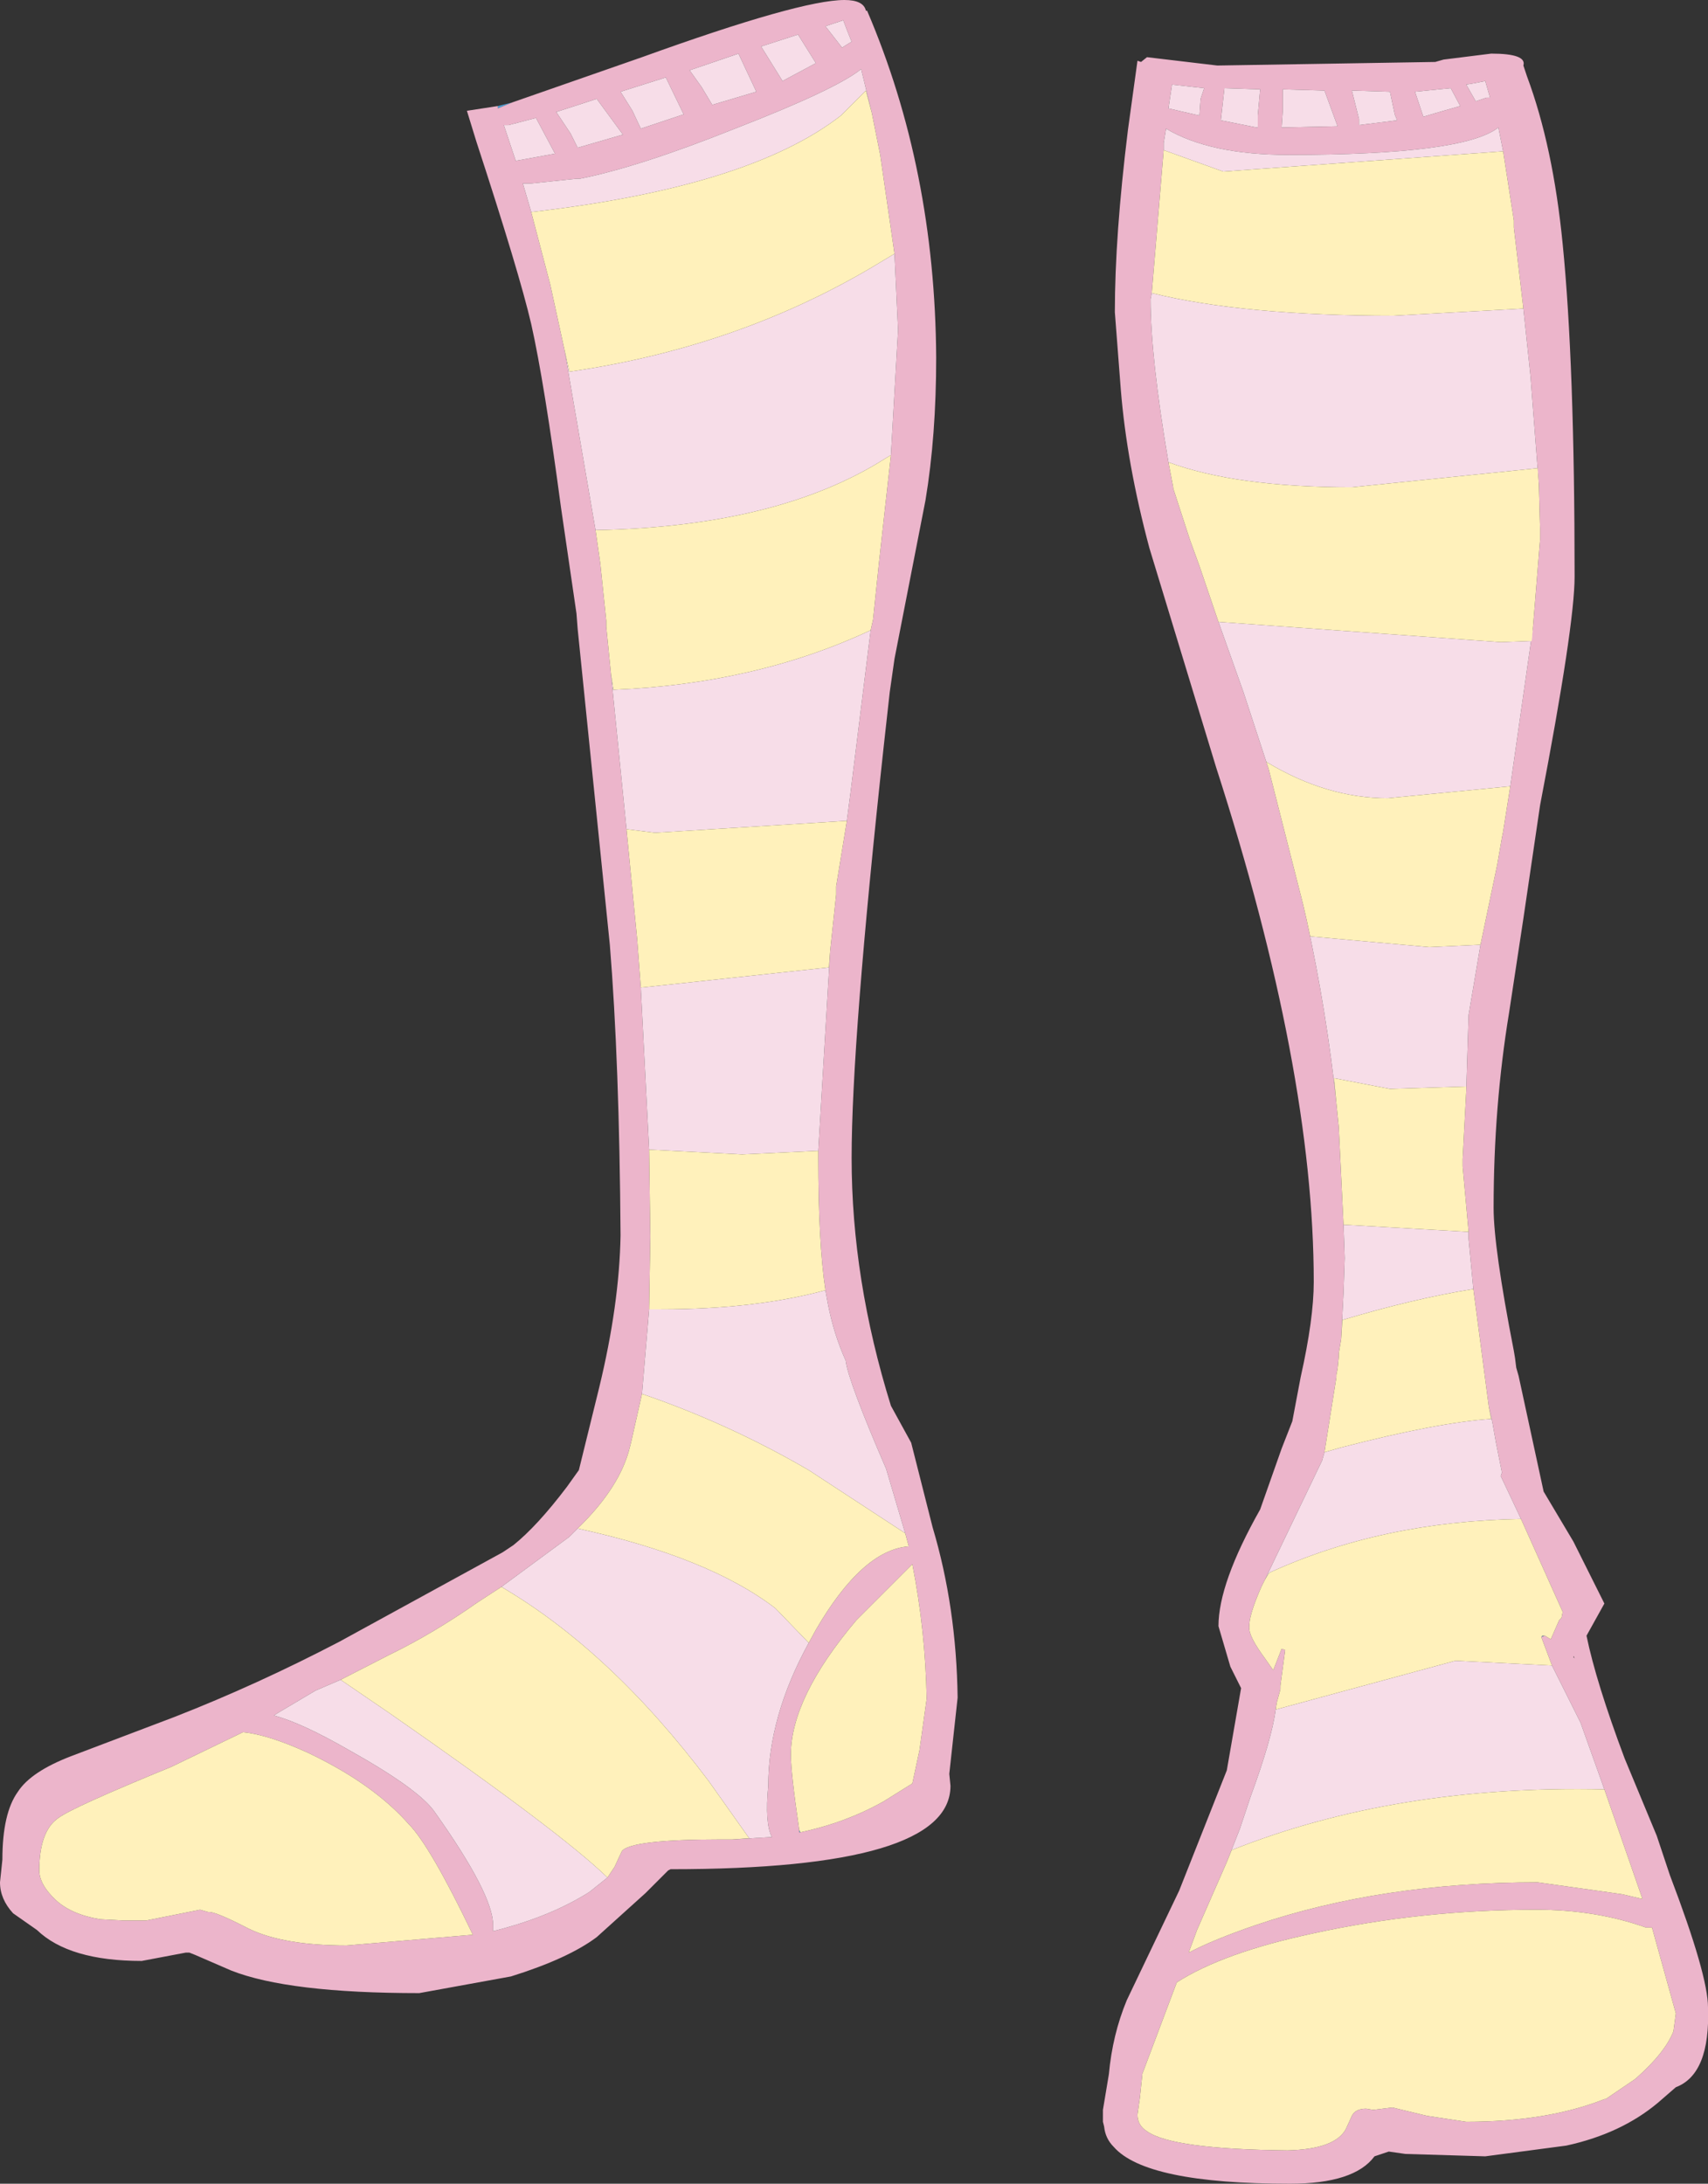
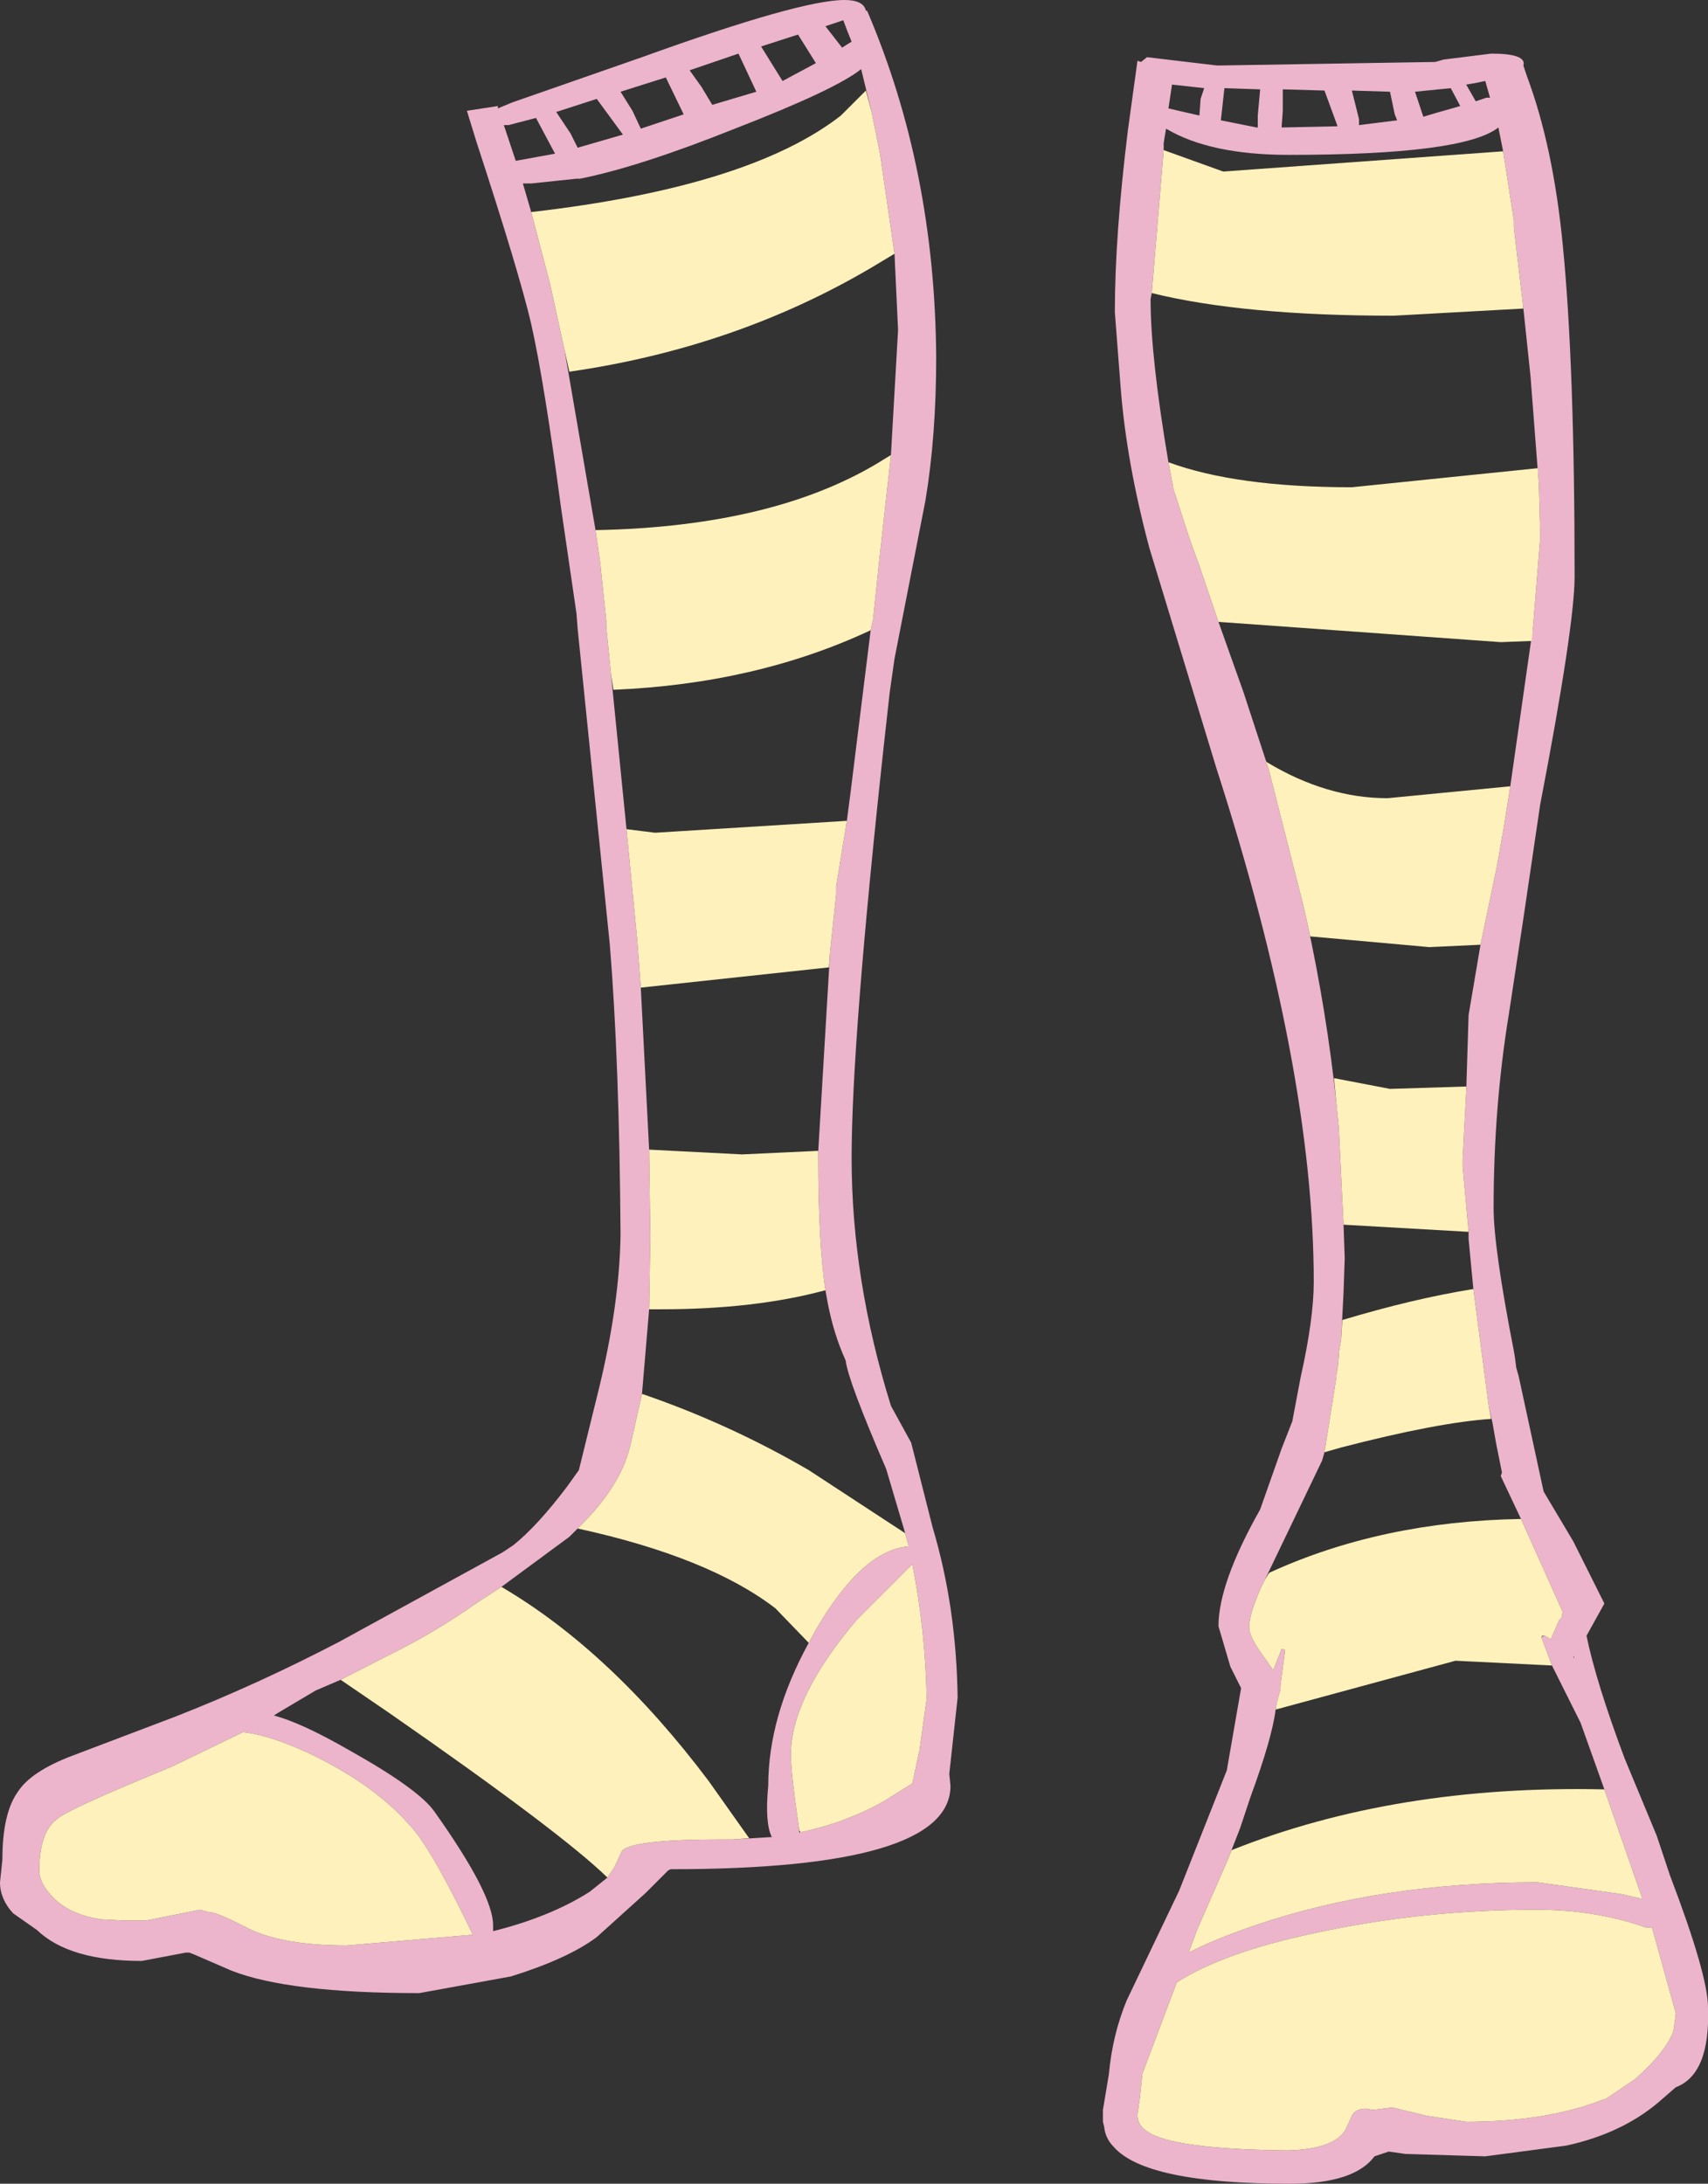
<svg xmlns="http://www.w3.org/2000/svg" height="91.65px" width="71.7px">
  <rect width="100%" height="100%" fill="#333333" stroke="none" />
  <g transform="matrix(1.0, 0.0, 0.0, 1.0, 32.0, -70.8)">
-     <path d="M32.85 139.45 L32.7 139.5 32.75 139.45 32.85 139.45" fill="#2d7cb0" fill-rule="evenodd" stroke="none" />
-     <path d="M-11.1 75.25 L-10.5 75.1 -11.1 75.35 -11.1 75.25 M1.55 147.6 L1.6 147.7 1.55 147.7 1.55 147.6" fill="#4f9ed2" fill-rule="evenodd" stroke="none" />
    <path d="M28.6 73.3 L30.6 73.05 Q32.1 73.05 31.95 73.55 L32.1 74.0 Q33.2 76.95 33.6 81.05 34.1 86.05 34.1 95.0 34.1 97.05 32.65 104.6 L31.95 109.35 31.35 113.3 Q30.7 117.25 30.7 121.5 30.7 123.15 31.55 127.5 L31.6 127.8 31.65 128.2 31.75 128.55 32.8 133.4 34.05 135.5 35.35 138.1 34.6 139.45 Q35.0 141.4 36.2 144.6 L37.55 147.85 38.1 149.5 Q39.7 153.7 39.7 155.05 39.8 157.85 38.35 158.4 L37.6 159.05 Q36.05 160.35 33.75 160.85 L30.35 161.3 27.0 161.2 26.3 161.1 25.7 161.3 Q24.85 162.45 22.15 162.45 16.1 162.45 14.75 160.9 14.4 160.55 14.35 160.05 L14.3 159.85 14.3 159.35 14.55 157.85 Q14.7 156.2 15.3 154.75 L17.5 150.15 19.5 145.1 20.1 141.65 19.65 140.75 19.15 139.05 Q19.15 137.25 20.9 134.15 L21.8 131.6 22.25 130.45 22.6 128.6 Q23.15 126.15 23.15 124.6 23.15 115.7 19.05 103.0 L16.25 93.8 Q15.3 90.25 15.05 87.15 L14.8 83.9 Q14.8 80.7 15.35 76.25 L15.75 73.35 15.9 73.4 16.15 73.2 19.1 73.55 28.25 73.4 28.6 73.3 M2.25 73.45 L1.5 72.25 -0.05 72.75 0.85 74.2 2.25 73.45 M3.35 72.8 Q3.5 72.7 3.75 72.55 L3.55 72.05 3.4 71.65 2.65 71.9 3.35 72.8 M-10.5 75.1 L-5.05 73.2 Q1.6 70.8 3.45 70.8 4.25 70.8 4.35 71.25 L4.4 71.25 Q7.25 77.9 7.3 85.8 7.3 89.1 6.85 91.8 L5.55 98.45 5.35 99.85 5.1 102.1 Q3.75 114.5 3.75 119.4 3.75 124.5 5.4 129.8 L6.25 131.35 7.15 134.9 Q8.15 138.25 8.2 142.05 L7.85 145.25 7.9 145.75 Q7.9 149.25 -3.85 149.25 L-3.95 149.3 -4.9 150.25 -6.95 152.1 Q-8.15 153.0 -10.55 153.75 L-14.4 154.45 Q-19.9 154.45 -22.3 153.5 L-23.8 152.85 -24.05 152.75 -24.2 152.75 -26.05 153.1 Q-29.1 153.1 -30.45 151.8 L-31.45 151.1 Q-32.0 150.5 -32.0 149.8 L-31.9 148.85 Q-31.9 146.9 -31.25 146.0 -30.7 145.15 -29.0 144.5 L-24.65 142.85 Q-21.2 141.5 -17.75 139.7 L-10.9 135.95 -10.45 135.65 Q-9.45 134.85 -8.2 133.2 L-7.7 132.5 -6.85 129.05 Q-6.0 125.55 -5.95 122.65 -6.0 115.35 -6.4 110.45 L-7.75 97.2 -7.8 96.55 -8.45 92.1 Q-9.15 86.85 -9.7 84.4 -10.2 82.25 -12.0 76.75 L-12.4 75.45 -11.1 75.25 -11.1 75.35 -10.5 75.1 M19.25 75.85 L20.75 76.15 20.8 76.15 20.8 75.65 20.9 74.55 19.4 74.5 19.25 75.85 M18.4 74.95 L18.55 74.5 17.2 74.35 17.05 75.35 18.35 75.65 18.4 74.95 M31.1 77.15 L30.9 76.15 Q29.45 77.3 22.1 77.3 18.8 77.3 16.95 76.2 L16.85 76.8 16.85 77.1 16.35 83.1 16.3 83.35 Q16.3 85.8 17.05 90.2 L17.25 91.25 17.25 91.3 17.3 91.45 17.95 93.45 18.35 94.55 19.15 96.9 20.2 99.85 21.15 102.75 21.25 103.05 22.7 108.75 22.85 109.4 Q23.7 113.3 24.1 117.1 L24.2 118.1 24.4 122.2 24.45 123.6 24.4 125.05 24.3 127.0 24.2 127.6 24.2 127.75 24.15 128.25 24.1 128.5 24.1 128.6 23.6 131.75 23.5 132.1 21.1 137.1 20.95 137.4 Q20.4 138.65 20.45 139.1 20.4 139.45 21.1 140.4 L21.45 140.9 21.8 140.0 21.95 140.05 21.75 141.55 21.75 141.7 21.6 142.25 21.55 142.55 Q21.4 143.75 20.5 146.2 L20.05 147.55 19.5 148.95 18.25 151.8 17.9 152.75 Q18.95 152.2 20.7 151.6 26.0 149.8 32.55 149.8 L36.1 150.3 36.95 150.5 35.35 145.9 34.35 143.1 33.15 140.7 32.7 139.5 32.85 139.45 33.1 139.6 33.45 138.8 33.55 138.7 33.6 138.45 31.85 134.55 31.0 132.75 31.05 132.6 30.8 131.35 30.65 130.5 30.5 129.85 29.85 124.9 29.65 122.8 29.65 122.5 29.4 119.75 29.4 119.65 29.4 119.45 29.55 116.6 29.65 113.4 30.15 110.45 30.85 107.1 31.05 105.95 31.1 105.7 31.4 103.8 32.35 97.15 32.65 93.45 32.65 93.0 32.6 91.15 32.25 86.6 31.95 83.75 31.55 80.35 31.55 80.3 31.55 80.05 31.1 77.15 M5.4 89.9 L5.7 84.65 5.55 81.45 4.95 77.3 4.6 75.55 4.15 73.7 Q3.1 74.55 -1.15 76.2 -5.15 77.8 -7.65 78.3 L-7.8 78.3 -9.7 78.5 -10.05 78.5 -9.7 79.7 -8.9 82.75 -8.3 85.5 -7.0 93.05 -6.8 94.45 -6.55 96.85 -6.55 97.1 -6.35 99.1 -5.7 105.6 -5.25 110.25 -5.1 112.25 -4.75 119.05 -4.7 122.7 -4.75 125.75 -5.05 129.3 -5.5 131.3 -5.55 131.5 Q-5.95 133.2 -7.75 134.95 L-8.1 135.3 -10.95 137.4 -11.95 138.05 Q-13.8 139.35 -15.65 140.25 L-17.7 141.3 -18.75 141.75 -20.35 142.7 -20.5 142.8 Q-19.35 143.1 -17.35 144.25 -14.4 145.9 -13.75 146.85 -11.3 150.3 -11.3 151.6 L-11.3 151.85 Q-8.9 151.25 -7.25 150.2 L-6.5 149.6 -6.2 149.15 -5.9 148.5 Q-5.55 148.0 -1.7 148.0 L-1.25 148.0 0.4 147.9 Q0.1 147.3 0.25 145.75 0.25 142.85 1.95 139.75 L2.25 139.2 Q4.2 135.85 6.15 135.7 L6.0 135.15 5.2 132.45 Q3.6 128.75 3.5 127.9 3.0 126.8 2.75 125.5 L2.65 124.95 Q2.35 122.95 2.35 119.35 L2.35 119.1 2.85 110.7 3.1 108.35 3.1 108.0 3.15 107.7 3.55 105.25 3.7 104.1 4.55 97.25 4.65 96.8 4.9 94.4 5.4 89.9 M30.55 74.9 L30.35 74.2 29.85 74.3 29.55 74.35 29.95 75.05 30.4 74.9 30.55 74.9 M28.9 74.5 L27.4 74.65 27.75 75.7 28.25 75.55 29.3 75.25 28.9 74.5 M26.55 75.6 L26.35 74.65 24.75 74.6 25.05 75.8 25.05 76.05 26.65 75.85 26.55 75.6 M23.6 74.6 L21.85 74.55 21.85 75.45 21.8 76.15 24.15 76.1 23.6 74.6 M1.6 147.7 Q3.5 147.3 5.1 146.4 L6.3 145.65 6.6 144.25 6.9 142.1 Q6.85 139.25 6.3 136.45 L3.95 138.8 Q1.2 142.05 1.2 144.45 1.2 145.2 1.55 147.6 L1.55 147.7 1.6 147.7 M34.05 140.3 L34.05 140.35 34.1 140.4 34.05 140.3 M37.1 151.7 Q35.0 150.95 32.5 150.95 27.65 150.95 23.1 151.95 19.35 152.75 17.4 154.0 L15.95 157.85 15.95 157.9 15.85 158.85 15.75 159.55 Q15.75 160.0 16.15 160.25 17.2 161.0 22.05 161.05 24.05 161.0 24.5 160.15 L24.75 159.6 Q24.9 159.3 25.35 159.3 L25.65 159.35 26.45 159.25 27.9 159.6 29.55 159.85 Q32.95 159.85 35.35 158.9 L35.4 158.9 36.65 158.05 Q37.9 156.95 38.25 156.05 L38.35 155.3 37.35 151.7 37.1 151.7 M-3.05 73.75 L-2.55 74.45 -2.1 75.2 -0.25 74.65 -1.0 73.05 -3.05 73.75 M-5.1 76.2 L-3.3 75.6 -4.05 74.05 -5.95 74.65 -5.45 75.45 -5.1 76.2 M-6.95 74.95 L-8.65 75.5 -8.05 76.4 -7.75 77.0 -5.85 76.45 -6.95 74.95 M-9.5 75.75 L-10.65 76.05 -10.85 76.05 -10.35 77.55 -8.7 77.25 -9.5 75.75 M-24.8 144.95 Q-28.95 146.65 -29.55 147.1 -30.35 147.65 -30.35 149.3 -30.35 149.9 -29.65 150.55 -29.0 151.15 -27.8 151.35 L-26.85 151.4 -25.85 151.4 -23.6 150.95 -23.25 151.05 Q-23.0 151.0 -21.55 151.75 -20.1 152.45 -17.45 152.45 L-12.15 152.0 Q-13.95 148.25 -14.85 147.35 -16.35 145.65 -19.1 144.35 -20.75 143.6 -21.8 143.5 L-24.8 144.95" fill="#ecb5cb" fill-rule="evenodd" stroke="none" />
-     <path d="M3.35 72.8 L2.65 71.9 3.4 71.65 3.55 72.05 3.75 72.55 Q3.5 72.7 3.35 72.8 M2.25 73.45 L0.85 74.2 -0.05 72.75 1.5 72.25 2.25 73.45 M16.85 77.1 L16.85 76.8 16.95 76.2 Q18.8 77.3 22.1 77.3 29.45 77.3 30.9 76.15 L31.1 77.15 19.35 78.0 16.85 77.1 M18.4 74.95 L18.35 75.65 17.05 75.35 17.2 74.35 18.55 74.5 18.4 74.95 M19.25 75.85 L19.4 74.5 20.9 74.55 20.8 75.65 20.8 76.15 20.75 76.15 19.25 75.85 M31.95 83.75 L32.25 86.6 32.6 91.15 32.55 90.45 24.75 91.25 Q19.9 91.25 17.05 90.2 16.3 85.8 16.3 83.35 L16.35 83.1 Q20.2 84.05 26.5 84.05 L31.95 83.75 M32.35 97.15 L31.4 103.8 26.25 104.3 Q23.7 104.3 21.2 102.8 L21.15 102.75 20.2 99.85 19.15 96.9 31.0 97.75 32.3 97.7 32.35 97.15 M30.15 110.45 L29.65 113.4 29.55 116.6 29.55 116.4 26.35 116.5 24.0 116.05 24.1 117.1 Q23.7 113.3 22.85 109.4 L23.0 110.1 28.0 110.55 30.15 110.45 M29.65 122.5 L29.65 122.8 29.85 124.9 Q27.35 125.3 24.35 126.2 L24.3 127.0 24.4 125.05 24.45 123.6 24.4 122.2 29.65 122.5 M30.5 129.85 L30.65 130.5 30.8 131.35 31.05 132.6 31.0 132.75 31.85 134.55 Q26.0 134.65 21.3 136.8 L21.25 136.85 21.1 137.1 23.5 132.1 23.6 131.75 24.3 131.55 Q28.35 130.5 30.6 130.35 L30.5 129.85 M33.15 140.7 L34.35 143.1 35.35 145.9 Q26.6 145.7 19.7 148.45 L19.5 148.95 20.05 147.55 20.5 146.2 Q21.4 143.75 21.55 142.55 L29.1 140.5 33.15 140.7 M5.55 81.45 L5.7 84.65 5.4 89.9 5.15 90.05 Q0.65 92.9 -7.0 93.05 L-8.3 85.5 -8.1 86.4 Q-1.15 85.4 4.55 82.05 L5.55 81.45 M4.55 97.25 L3.7 104.1 3.55 105.25 -4.5 105.75 -5.7 105.6 -6.35 99.1 -6.25 99.75 Q-0.25 99.5 4.55 97.25 M2.85 110.7 L2.35 119.1 -0.85 119.25 -4.75 119.05 -5.1 112.25 2.8 111.4 2.85 110.7 M2.65 124.95 L2.75 125.5 Q3.0 126.8 3.5 127.9 3.6 128.75 5.2 132.45 L6.0 135.15 1.95 132.5 Q-1.4 130.55 -5.05 129.3 L-4.75 125.75 -4.25 125.75 Q-0.3 125.75 2.65 124.95 M1.95 139.75 Q0.25 142.85 0.25 145.75 0.1 147.3 0.4 147.9 L-1.25 148.0 -0.55 147.95 -2.25 145.55 Q-6.35 140.1 -10.95 137.4 L-8.1 135.3 -7.75 134.95 Q-2.25 136.15 0.55 138.3 L1.95 139.75 M-6.5 149.6 L-7.25 150.2 Q-8.9 151.25 -11.3 151.85 L-11.3 151.6 Q-11.3 150.3 -13.75 146.85 -14.4 145.9 -17.35 144.25 -19.35 143.1 -20.5 142.8 L-20.35 142.7 -18.75 141.75 -17.7 141.3 -15.65 142.7 Q-8.45 147.7 -6.5 149.6 M4.6 75.55 L4.35 74.6 3.3 75.65 Q-0.55 78.65 -9.7 79.7 L-10.05 78.5 -9.7 78.5 -7.8 78.3 -7.65 78.3 Q-5.15 77.8 -1.15 76.2 3.1 74.55 4.15 73.7 L4.6 75.55 M23.6 74.6 L24.15 76.1 21.8 76.15 21.85 75.45 21.85 74.55 23.6 74.6 M26.55 75.6 L26.65 75.85 25.05 76.05 25.05 75.8 24.75 74.6 26.35 74.65 26.55 75.6 M28.9 74.5 L29.3 75.25 28.25 75.55 27.75 75.7 27.4 74.65 28.9 74.5 M30.55 74.9 L30.4 74.9 29.95 75.05 29.55 74.35 29.85 74.3 30.35 74.2 30.55 74.9 M-9.5 75.75 L-8.7 77.25 -10.35 77.55 -10.85 76.05 -10.65 76.05 -9.5 75.75 M-6.95 74.95 L-5.85 76.45 -7.75 77.0 -8.05 76.4 -8.65 75.5 -6.95 74.95 M-5.1 76.2 L-5.45 75.45 -5.95 74.65 -4.05 74.05 -3.3 75.6 -5.1 76.2 M-3.05 73.75 L-1.0 73.05 -0.25 74.65 -2.1 75.2 -2.55 74.45 -3.05 73.75" fill="#f7dde8" fill-rule="evenodd" stroke="none" />
    <path d="M16.85 77.1 L19.35 78.0 31.1 77.15 31.55 80.05 31.55 80.3 31.55 80.35 31.95 83.75 26.5 84.05 Q20.2 84.05 16.35 83.1 L16.85 77.1 M32.6 91.15 L32.65 93.0 32.65 93.45 32.35 97.15 32.3 97.7 31.0 97.75 19.15 96.9 18.35 94.55 17.95 93.45 17.3 91.45 17.25 91.3 17.25 91.25 17.05 90.2 Q19.9 91.25 24.75 91.25 L32.55 90.45 32.6 91.15 M31.4 103.8 L31.1 105.7 31.05 105.95 30.85 107.1 30.15 110.45 28.0 110.55 23.0 110.1 22.85 109.4 22.7 108.75 21.25 103.05 21.15 102.75 21.2 102.8 Q23.7 104.3 26.25 104.3 L31.4 103.8 M29.55 116.6 L29.4 119.45 29.4 119.65 29.4 119.75 29.65 122.5 24.4 122.2 24.2 118.1 24.1 117.1 24.0 116.05 26.35 116.5 29.55 116.4 29.55 116.6 M29.85 124.9 L30.5 129.85 30.6 130.35 Q28.35 130.5 24.3 131.55 L23.6 131.75 24.1 128.6 24.1 128.5 24.15 128.25 24.2 127.75 24.2 127.6 24.3 127.0 24.35 126.2 Q27.35 125.3 29.85 124.9 M31.85 134.55 L33.6 138.45 33.55 138.7 33.45 138.8 33.1 139.6 32.85 139.45 32.75 139.45 32.7 139.5 33.15 140.7 29.1 140.5 21.55 142.55 21.6 142.25 21.75 141.7 21.75 141.55 21.95 140.05 21.8 140.0 21.45 140.9 21.1 140.4 Q20.4 139.45 20.45 139.1 20.4 138.65 20.95 137.4 L21.1 137.1 21.25 136.85 21.3 136.8 Q26.0 134.65 31.85 134.55 M35.35 145.9 L36.95 150.5 36.1 150.3 32.55 149.8 Q26.0 149.8 20.7 151.6 18.95 152.2 17.9 152.75 L18.25 151.8 19.5 148.95 19.7 148.45 Q26.6 145.7 35.35 145.9 M5.55 81.45 L4.55 82.05 Q-1.15 85.4 -8.1 86.4 L-8.3 85.5 -8.9 82.75 -9.7 79.7 Q-0.55 78.65 3.3 75.65 L4.35 74.6 4.6 75.55 4.95 77.3 5.55 81.45 M-7.0 93.05 Q0.65 92.9 5.15 90.05 L5.4 89.9 4.9 94.4 4.65 96.8 4.55 97.25 Q-0.25 99.5 -6.25 99.75 L-6.35 99.1 -6.55 97.1 -6.55 96.85 -6.8 94.45 -7.0 93.05 M3.55 105.25 L3.15 107.7 3.1 108.0 3.1 108.35 2.85 110.7 2.8 111.4 -5.1 112.25 -5.25 110.25 -5.7 105.6 -4.5 105.75 3.55 105.25 M2.35 119.1 L2.35 119.35 Q2.35 122.95 2.65 124.95 -0.3 125.75 -4.25 125.75 L-4.75 125.75 -4.7 122.7 -4.75 119.05 -0.85 119.25 2.35 119.1 M6.0 135.15 L6.15 135.7 Q4.2 135.85 2.25 139.2 L1.95 139.75 0.55 138.3 Q-2.25 136.15 -7.75 134.95 -5.95 133.2 -5.55 131.5 L-5.5 131.3 -5.05 129.3 Q-1.4 130.55 1.95 132.5 L6.0 135.15 M-1.25 148.0 L-1.7 148.0 Q-5.55 148.0 -5.9 148.5 L-6.2 149.15 -6.5 149.6 Q-8.45 147.7 -15.65 142.7 L-17.7 141.3 -15.65 140.25 Q-13.8 139.35 -11.95 138.05 L-10.95 137.4 Q-6.35 140.1 -2.25 145.55 L-0.55 147.95 -1.25 148.0 M1.55 147.6 Q1.2 145.2 1.2 144.45 1.2 142.05 3.95 138.8 L6.3 136.45 Q6.85 139.25 6.9 142.1 L6.6 144.25 6.3 145.65 5.1 146.4 Q3.5 147.3 1.6 147.7 L1.55 147.6 M37.1 151.7 L37.35 151.7 38.35 155.3 38.25 156.05 Q37.9 156.95 36.65 158.05 L35.4 158.9 35.35 158.9 Q32.95 159.85 29.55 159.85 L27.9 159.6 26.45 159.25 25.65 159.35 25.35 159.3 Q24.9 159.3 24.75 159.6 L24.5 160.15 Q24.05 161.0 22.05 161.05 17.2 161.0 16.15 160.25 15.75 160.0 15.75 159.55 L15.85 158.85 15.95 157.9 15.95 157.85 17.4 154.0 Q19.35 152.75 23.1 151.95 27.65 150.95 32.5 150.95 35.0 150.95 37.1 151.7 M-24.8 144.95 L-21.8 143.5 Q-20.75 143.6 -19.1 144.35 -16.35 145.65 -14.85 147.35 -13.95 148.25 -12.15 152.0 L-17.45 152.45 Q-20.1 152.45 -21.55 151.75 -23.0 151.0 -23.25 151.05 L-23.6 150.95 -25.85 151.4 -26.85 151.4 -27.8 151.35 Q-29.0 151.15 -29.65 150.55 -30.35 149.9 -30.35 149.3 -30.35 147.65 -29.55 147.1 -28.95 146.65 -24.8 144.95" fill="#fff1bb" fill-rule="evenodd" stroke="none" />
  </g>
</svg>